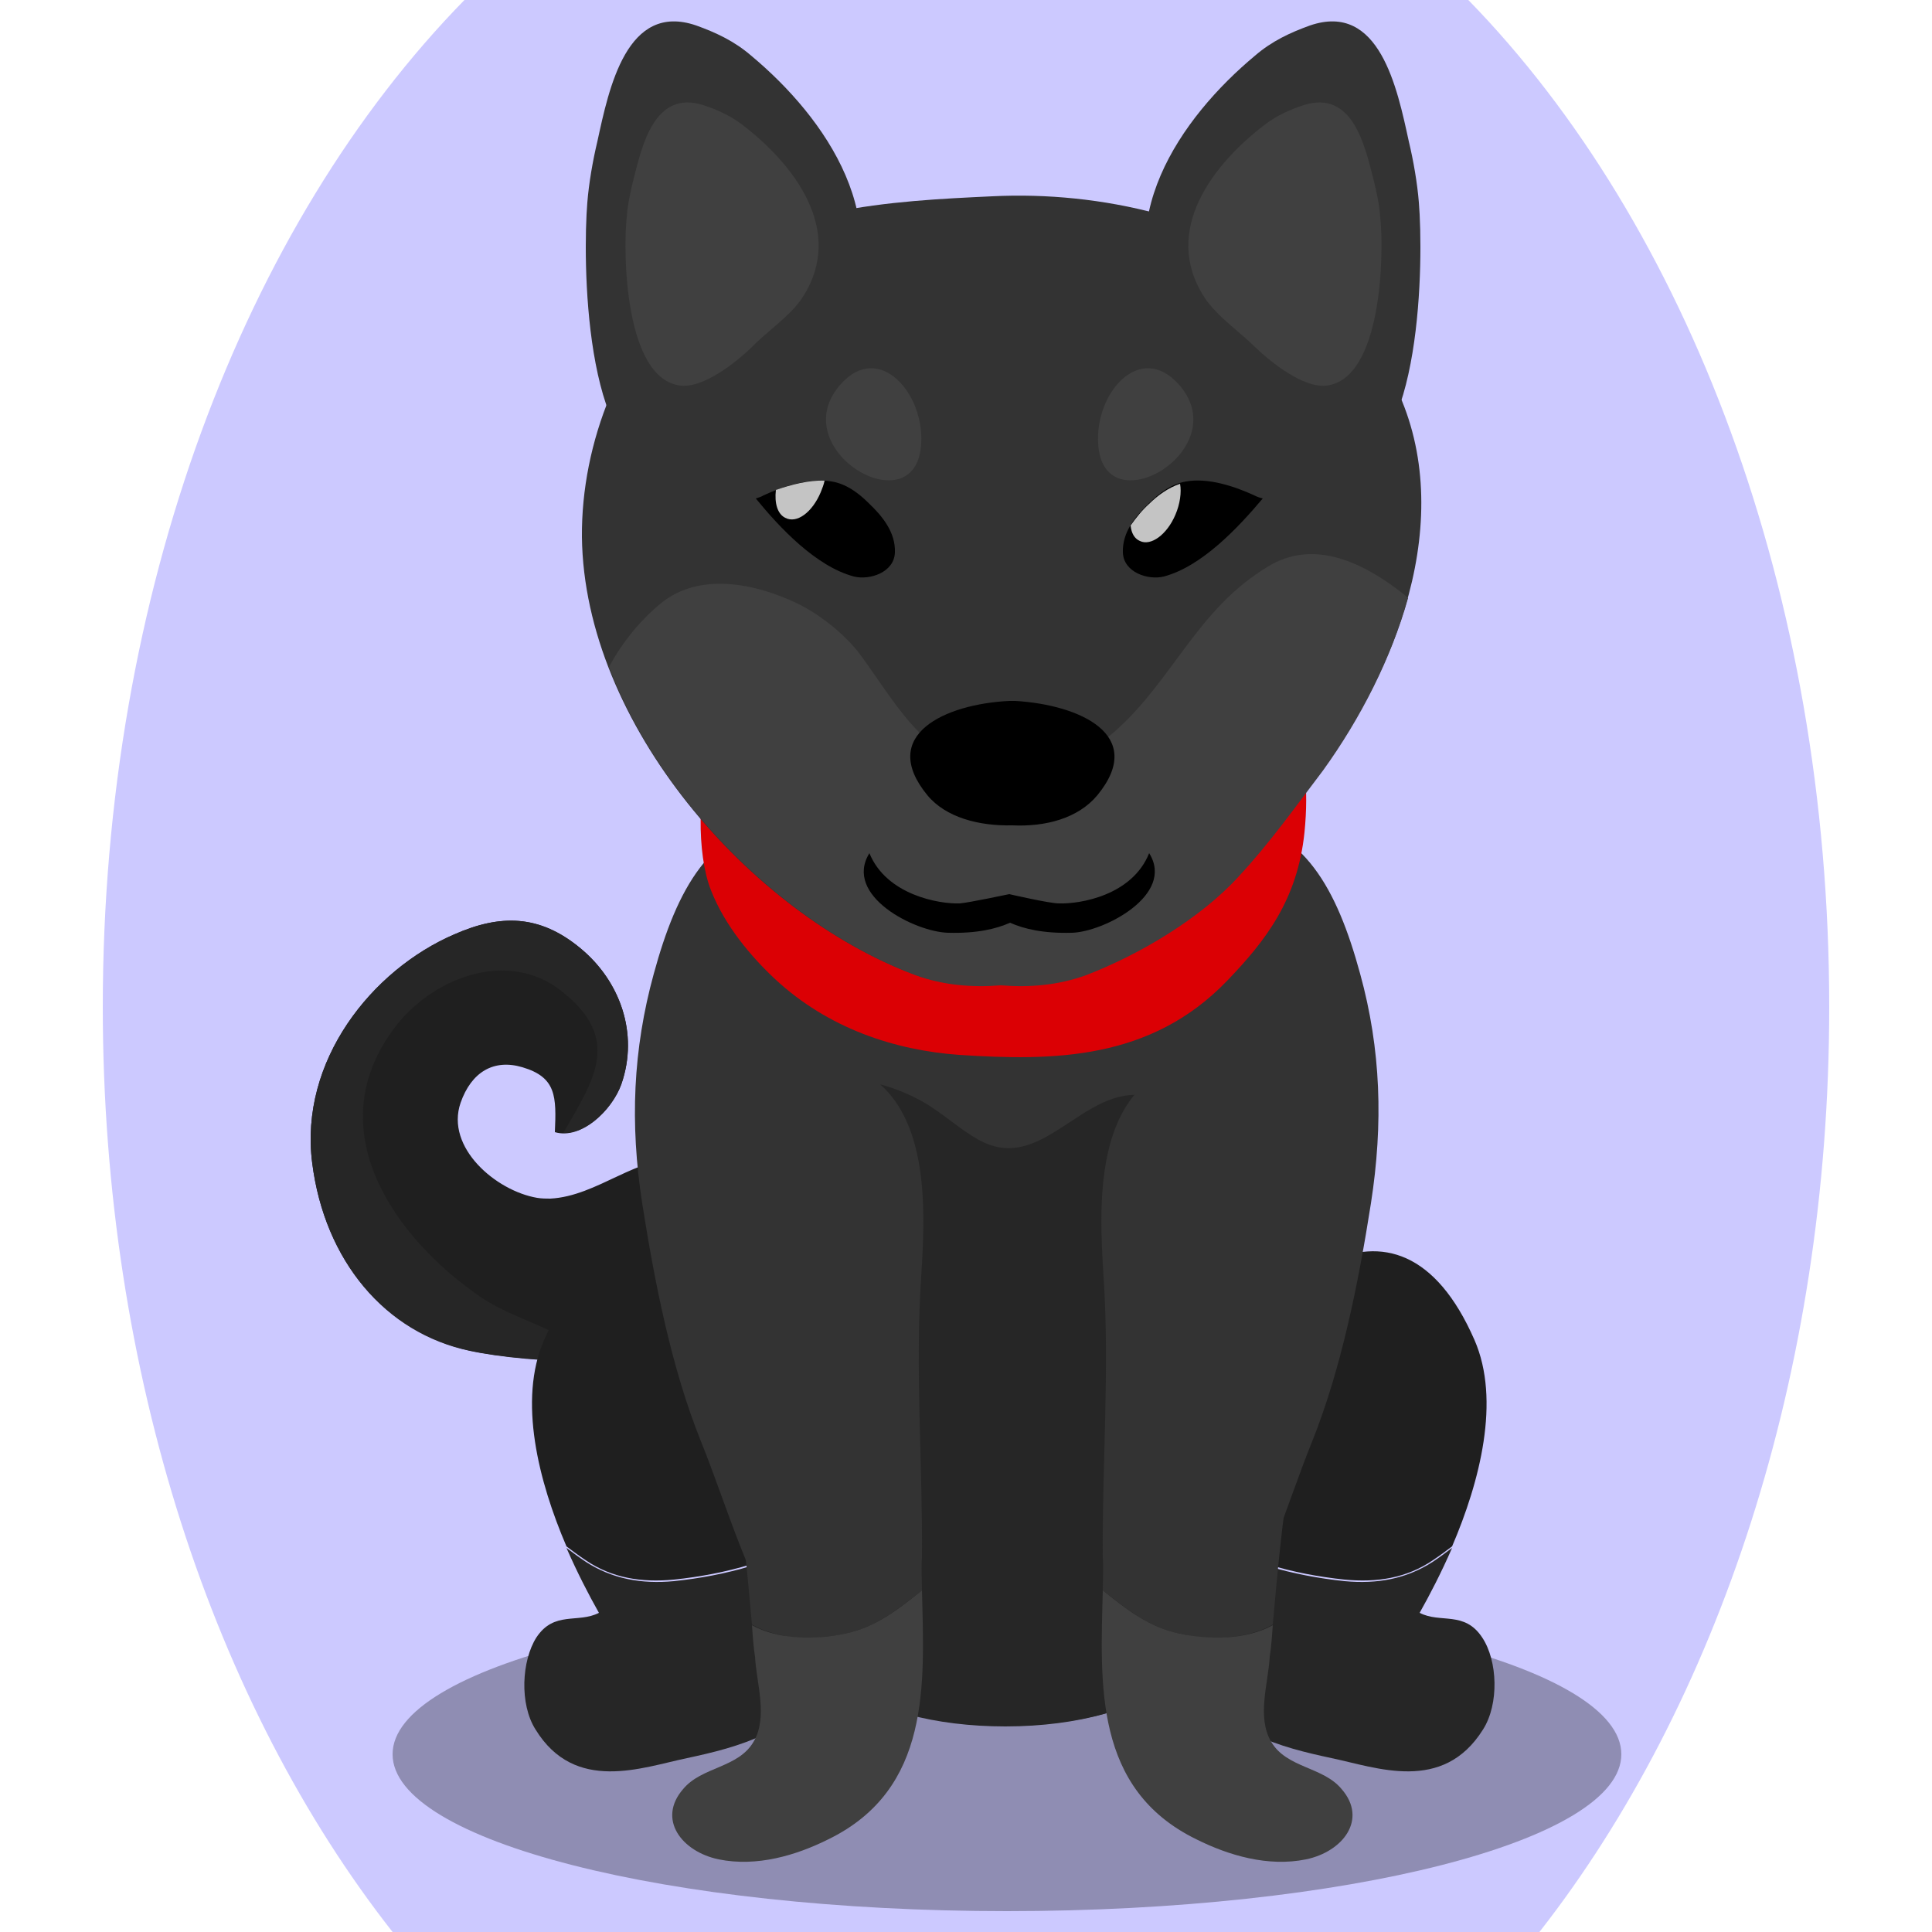
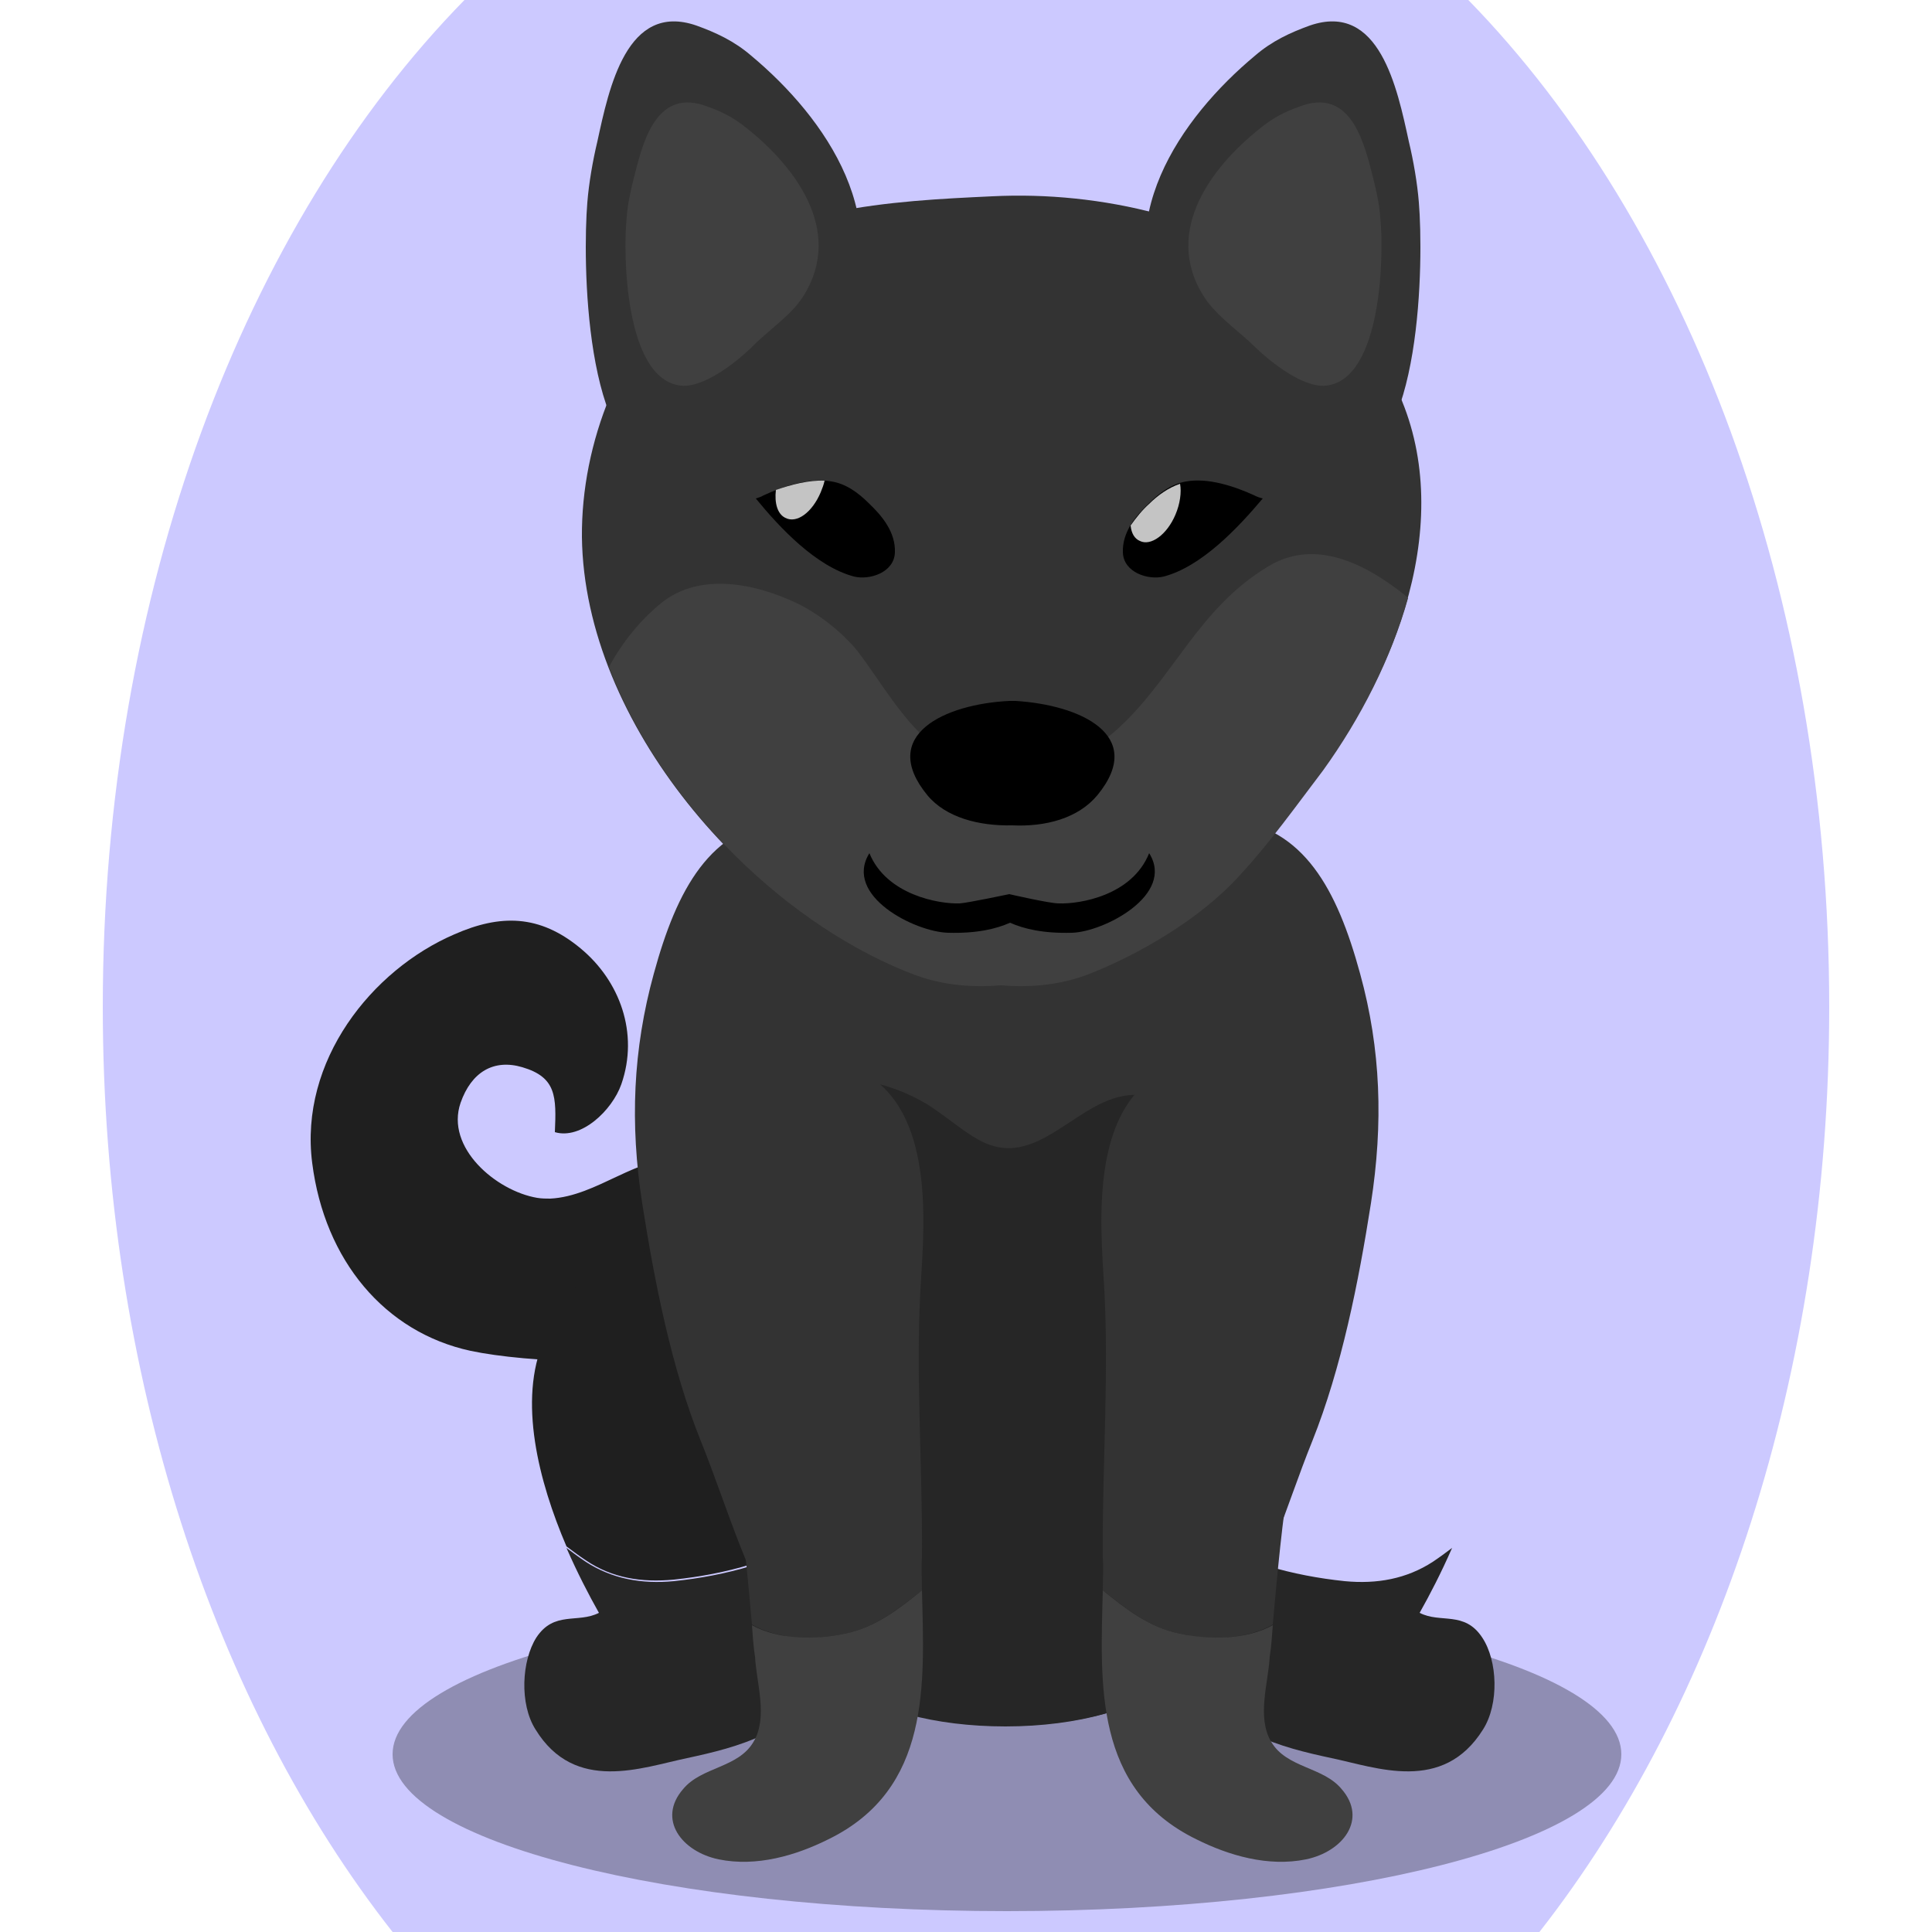
<svg xmlns="http://www.w3.org/2000/svg" version="1.1" id="Ebene_1" x="0px" y="0px" viewBox="0 0 250 250" style="enable-background:new 0 0 250 250;" xml:space="preserve">
  <style type="text/css">
	.st0{fill:#1F1F1F;}
	.st1{fill:#262626;}
	.st2{opacity:0.3;}
	.st3{fill:#333333;}
	.st4{fill:#db0004;}
	.st5{fill:#404040;}
	.st6{fill:#c4c4c4;}

.bgel{fill:#CCC9FF;}</style>
  <path class="bgel" d="M236.7,130.3c0,47.6-14.5,90.3-37.5,119.7H50.8c-23-29.3-37.5-72.1-37.5-119.7C13.3,76.6,31.7,29,60.1,0h129.9  C218.3,29,236.7,76.6,236.7,130.3z" />
  <g>
    <g>
      <path class="st0" d="M69.5,155c0.6,0.1,1.2,0.1,1.7,0.1c6.1-0.3,11.4-5.7,17.1-5.1c9.4,1,8.8,18.8,2.6,23.2    c-5.7,4.1-22.9,3.1-30,1.6c-11.1-2.4-18.9-11.7-20.5-24.3c-1.7-13.2,7.7-25,18.4-29.6c5.9-2.6,11-2.6,16.3,1.8    c5.1,4.2,7.6,11,5.3,17.6c-1.2,3.4-5.2,7.2-8.6,6.2c0.2-4.6,0.2-7.1-4.2-8.4c-3.7-1.1-6.6,0.6-8,4.6    C57.6,148.5,64.2,154.1,69.5,155z" />
-       <path class="st1" d="M40.4,150.5c-1.7-13.2,7.7-25,18.4-29.6c5.9-2.6,11-2.6,16.3,1.8c5.1,4.2,7.6,11,5.3,17.6    c-1.1,3-4.4,6.4-7.5,6.3c3.8-6.7,7.8-12.1-0.3-18.4c-7-5.5-16.9-1.6-21.7,5c-9.6,13,0,26.8,11.1,34.5c4.4,3.1,11.1,4.4,14.8,8    c0.1,0.1,0.2,0.2,0.3,0.4c-6.1,0.2-12.6-0.5-16.3-1.3C49.8,172.5,42,163.1,40.4,150.5z" />
    </g>
    <path class="st2" d="M209.8,227c0,11.2-35.6,20.3-79.5,20.3c-43.9,0-79.5-9.1-79.5-20.3c0-11.2,35.6-20.3,79.5-20.3   C174.2,206.7,209.8,215.8,209.8,227z" />
    <g>
      <g>
        <g>
          <g>
-             <path class="st0" d="M174,204.4c4.2,0.4,8-0.2,11.4-2.5c0.9-0.6,1.7-1.2,2.5-1.8c3.6-8.4,6.3-18.9,2.9-26.7       c-10-22.9-28.3-7.7-38,12c-1.5,3-2.4,6.5-2.8,10.2c1.6,0.8,3.2,1.8,4.8,2.7C160.7,201.9,167.3,203.7,174,204.4z" />
-           </g>
+             </g>
          <g>
            <path class="st1" d="M153.4,216.5c4.7,7.7,12.4,9.6,18.9,11c5.8,1.2,14.4,4.6,19.6-3.7c2.1-3.3,1.9-8.9-0.1-11.9       c-2.3-3.5-5.4-1.8-8.1-3.2c1.3-2.3,2.8-5.2,4.2-8.4c-0.8,0.6-1.6,1.2-2.5,1.8c-3.4,2.2-7.2,2.9-11.4,2.5       c-6.7-0.7-13.4-2.5-19.2-6c-1.6-0.9-3.2-1.9-4.8-2.7C149.1,203.3,150.4,211.5,153.4,216.5z" />
          </g>
        </g>
        <g>
          <g>
            <path class="st0" d="M87.2,204.4c-4.2,0.4-8-0.2-11.4-2.5c-0.9-0.6-1.7-1.2-2.5-1.8c-3.6-8.4-6.3-18.9-2.9-26.7       c10-22.9,28.3-7.7,38,12c1.5,3,2.4,6.5,2.8,10.2c-1.6,0.8-3.2,1.8-4.8,2.7C100.6,201.9,93.9,203.7,87.2,204.4z" />
          </g>
          <g>
            <path class="st1" d="M107.8,216.5c-4.7,7.7-12.4,9.6-18.9,11c-5.8,1.2-14.5,4.6-19.6-3.7c-2.1-3.3-1.8-8.9,0.1-11.9       c2.3-3.5,5.4-1.8,8.1-3.2c-1.3-2.3-2.8-5.2-4.2-8.4c0.8,0.6,1.6,1.2,2.5,1.8c3.4,2.2,7.2,2.9,11.4,2.5c6.7-0.7,13.4-2.5,19.2-6       c1.6-0.9,3.2-1.9,4.8-2.7C112.1,203.3,110.9,211.5,107.8,216.5z" />
          </g>
        </g>
      </g>
    </g>
    <path class="st3" d="M176,126c-3-11-7.3-18.9-16.9-20c-9.3-1.1-18.9-2.9-28.3-3.3v0c-0.2,0-0.3,0-0.5,0c-0.2,0-0.3,0-0.5,0v0   c-9.4,0.4-19,2.2-28.3,3.3c-9.6,1.1-13.9,9-16.9,20c-2.7,9.8-3.1,19.4-1.5,29.7c1.6,10.2,3.8,21.4,7.6,30.8   c3.4,8.4,6.4,19.3,11.5,26c1.8,2.3,4,3.8,6.4,4.7c3.5,3.6,11.9,6.1,21.7,6.1c9.8,0,18.1-2.5,21.6-6.1c0,0,0.1,0,0.1,0   c0.1-0.1,0.1-0.2,0.1-0.2c0,0,0,0,0,0c0,0.1-0.1,0.2-0.2,0.2c2.4-0.9,4.7-2.4,6.4-4.7c5.1-6.7,8.1-17.6,11.5-26   c3.8-9.5,6-20.6,7.6-30.8C179,145.4,178.7,135.8,176,126z" />
    <path class="st1" d="M147.8,141.7c-4.9-0.4-8.2,3.1-12.6,5.5c-6.5,3.5-9.4-0.4-14.6-3.9c-3.5-2.4-12.6-6-15.6-0.9   c-3.2,5.4,5.6,13.7,6.4,19.1c1.8,11.1-2,18.7-5.4,29c-1.8,5.4-1.4,11.6-0.8,17.2c0.4,3.8,1.9,7.3,4.2,10.2   c3.6,3.3,11.5,5.5,20.7,5.5c9.5,0,17.6-2.4,21.1-5.8c0,0,0.1,0,0.1,0c0.1-0.1,0.1-0.2,0.1-0.2c0,0.1-0.1,0.2-0.1,0.2   c0.5-0.2,1.1-0.4,1.6-0.7c1.8-6,1.5-12.7,1.5-18.9c0-11.3-7-20.5-2.1-31.3c3-6.7,8.7-20-1-24C150.1,142.1,148.9,141.8,147.8,141.7z   " />
    <g>
-       <path class="st4" d="M92.1,96.8c-1.8,4.9-2,13.6-0.1,18.4c1.8,4.6,5.2,8.6,8.3,11.5c6.9,6.4,15.5,9.2,23.8,9.8    c12.2,0.8,24.8,0.7,34.7-9.6c5-5.2,9.1-10.5,10-19.2c2.3-22.9-13.8-28-27.6-31.3c-12.9-3.1-32.8-5.3-42.6,9.3    C96.8,88.8,93.6,93,92.1,96.8z" />
-     </g>
+       </g>
    <g>
      <g>
        <g>
          <path class="st3" d="M179.1,47.3c-2.3-3.8-5.5-7.3-9.7-10.4c-11.6-8.6-26.9-12.2-41-11.5c-12.9,0.6-29.1,1.4-39.1,10.7      c-8.9,8.3-14.1,21.1-14,33.4c0.3,24.2,21.8,48.7,43,56.6c3.6,1.3,7.3,1.6,11,1.3c3.7,0.3,7.4,0,11-1.3      c6.8-2.6,14.8-7.3,19.8-12.8c4-4.3,7.4-9.1,10.9-13.7C182.7,83.9,188.8,63.2,179.1,47.3z" />
        </g>
      </g>
    </g>
    <path class="st5" d="M182.2,77.4c-0.4-0.4-0.8-0.7-1.2-1c-5-3.8-11.2-6.6-16.9-3.1c-9.2,5.5-12.3,14.7-19.9,21.4   c-3.1,2.7-7.2,3.1-11,3.8c-4.3,0.9-8.2,1-11.8-1.6c-4.4-3.2-7.2-8.4-10.4-12.6c-1.9-2.4-5.1-4.9-7.8-6.2C97.8,75.5,90.6,74,85.6,78   c-2.7,2.2-5,5-6.8,8.3c6.9,18,23.4,33.8,39.7,39.9c3.6,1.3,7.3,1.6,11,1.3c3.7,0.3,7.4,0,11-1.3c6.8-2.6,14.8-7.3,19.8-12.8   c4-4.3,7.4-9.1,10.9-13.7C176.1,92.9,180,85.2,182.2,77.4z" />
    <path d="M162.3,64.1c-2.6-1.2-6-2.3-8.8-1.8c-1.9,0.3-3.5,1.5-4.8,2.8c-1.8,1.7-3.5,3.8-3.4,6.4c0.1,2.6,3.3,3.6,5.3,3.1   c4.9-1.3,9.6-6.3,12.8-10.1C163,64.4,162.7,64.3,162.3,64.1z" />
    <path class="st6" d="M152.1,66.6c0.6-1.4,0.8-2.9,0.6-4c-1.5,0.5-2.9,1.5-4,2.6c-0.9,0.8-1.7,1.8-2.4,2.8c0.1,1,0.5,1.7,1.2,2   C148.9,70.7,151,69.2,152.1,66.6z" />
    <g>
      <path class="st3" d="M151.1,42.3c-7.9-13.5,1.7-27.1,11.3-35.1c2.2-1.9,4.6-3,7.1-3.9c9-3.1,11.3,8.1,12.8,15    c0.6,2.5,1.1,5.4,1.3,7.9c0.6,7.2,0.5,33.2-9.9,34.4c-4.3,0.5-10.1-4.7-13-7.8C157.8,49.4,153.4,46.2,151.1,42.3z" />
      <path class="st5" d="M155.8,38.4c-5.5-8.6,1.2-17.2,7.9-22.3c1.6-1.2,3.2-1.9,5-2.5c6.3-2,7.9,5.2,9,9.5c0.4,1.6,0.8,3.4,0.9,5    c0.5,4.5,0.3,21-7,21.8c-3,0.3-7.1-3-9.1-4.9C160.4,42.9,157.4,40.9,155.8,38.4z" />
    </g>
    <g>
      <path class="st3" d="M108.5,42.3c7.9-13.5-1.7-27.1-11.3-35.1c-2.2-1.9-4.6-3-7.1-3.9c-9-3.1-11.3,8.1-12.8,15    c-0.6,2.5-1.1,5.4-1.3,7.9c-0.6,7.2-0.5,33.2,9.9,34.4c4.3,0.5,10.1-4.7,13-7.8C101.8,49.4,106.2,46.2,108.5,42.3z" />
      <path class="st5" d="M103.9,38.4c5.5-8.6-1.2-17.2-7.9-22.3c-1.6-1.2-3.2-1.9-5-2.5c-6.3-2-7.9,5.2-9,9.5c-0.4,1.6-0.8,3.4-0.9,5    c-0.5,4.5-0.3,21,7,21.8c3,0.3,7.1-3,9.1-4.9C99.2,42.9,102.3,40.9,103.9,38.4z" />
    </g>
    <path d="M98.8,64.1c2.6-1.2,6-2.3,8.8-1.8c1.9,0.3,3.5,1.5,4.8,2.8c1.8,1.7,3.5,3.8,3.4,6.4c-0.1,2.6-3.3,3.6-5.3,3.1   c-4.9-1.3-9.6-6.3-12.7-10.1C98.1,64.4,98.5,64.3,98.8,64.1z" />
    <path class="st6" d="M106.2,63.7c0.2-0.5,0.4-1,0.5-1.5c-2-0.1-4.3,0.5-6.3,1.2c-0.2,1.7,0.2,3.1,1.2,3.6   C103.1,67.8,105.1,66.3,106.2,63.7z" />
    <path d="M148.7,110.4c-2.2,5.5-9,6.6-11.7,6.5c-1.2,0-6.4-1.2-6.4-1.2s-5.2,1.1-6.4,1.2c-2.7,0.1-9.5-1.1-11.7-6.5   c-3.4,5.5,5.9,10.2,10.2,10.3c3.7,0.1,6.2-0.5,8-1.3c1.8,0.8,4.3,1.4,8,1.3C142.8,120.6,152.1,115.8,148.7,110.4z" />
    <path d="M131.4,90.7L131.4,90.7c-0.1,0-0.3,0-0.4,0c-0.1,0-0.3,0-0.4,0v0c-8.3,0.4-17,4.4-10.6,12.2c2.4,2.9,6.7,4,11,3.9   c4.3,0.2,8.5-0.9,11-3.9C148.4,95.1,139.7,91.2,131.4,90.7z" />
    <g>
      <path class="st3" d="M109.3,211.4c4-0.8,6.9-3.2,10-5.6c0-1.5-0.1-2.9,0-4.3c0.1-12.1-0.9-24.3-0.1-36.3c0.3-4.8,0.7-11.4-0.8-17    c-1.1-4.1-3.2-7.7-7.2-9.7c-9.2-4.5-19.6-1.2-22.5,8.2c-4.7,15.1,4,28.8,6.3,43.3c1.1,6.8,1.7,13.5,2.3,20.2    C100.7,212.2,105.6,212.2,109.3,211.4z" />
      <path class="st5" d="M97.5,225.4c-2,3.4-6.7,3.2-9.1,6.1c-3.4,3.9-0.2,8.1,4.6,9.1c4.9,1,10-0.5,14.2-2.6    c13.3-6.5,12.4-20.1,12.1-32.2c-3,2.4-6,4.8-10,5.6c-3.7,0.8-8.6,0.8-12-1.1c0.1,1.4,0.2,2.8,0.4,4.1    C97.9,217.9,99.4,222.2,97.5,225.4z" />
    </g>
    <g>
      <path class="st3" d="M152.7,211.4c-4-0.8-6.9-3.2-10-5.6c0-1.5,0.1-2.9,0-4.3c-0.1-12.1,0.9-24.3,0.1-36.3    c-0.3-4.8-0.7-11.4,0.8-17c1.1-4.1,3.2-7.7,7.2-9.7c9.2-4.5,19.6-1.2,22.5,8.2c4.7,15.1-4,28.8-6.3,43.3    c-1.1,6.8-1.7,13.5-2.3,20.2C161.3,212.2,156.4,212.2,152.7,211.4z" />
      <path class="st5" d="M164.5,225.4c2,3.4,6.7,3.2,9.1,6.1c3.4,3.9,0.2,8.1-4.6,9.1c-4.9,1-10-0.5-14.2-2.6    c-13.3-6.5-12.4-20.1-12.1-32.2c3,2.4,6,4.8,10,5.6c3.7,0.8,8.6,0.8,12-1.1c-0.1,1.4-0.2,2.8-0.4,4.1    C164.1,217.9,162.6,222.2,164.5,225.4z" />
    </g>
-     <path class="st5" d="M152.5,49.7c7.6,8.5-9.8,18.6-10.4,7.7C141.7,50.8,147.5,44.2,152.5,49.7z" />
-     <path class="st5" d="M108.8,49.7c-7.6,8.5,9.8,18.6,10.4,7.7C119.6,50.8,113.7,44.2,108.8,49.7z" />
  </g>
</svg>